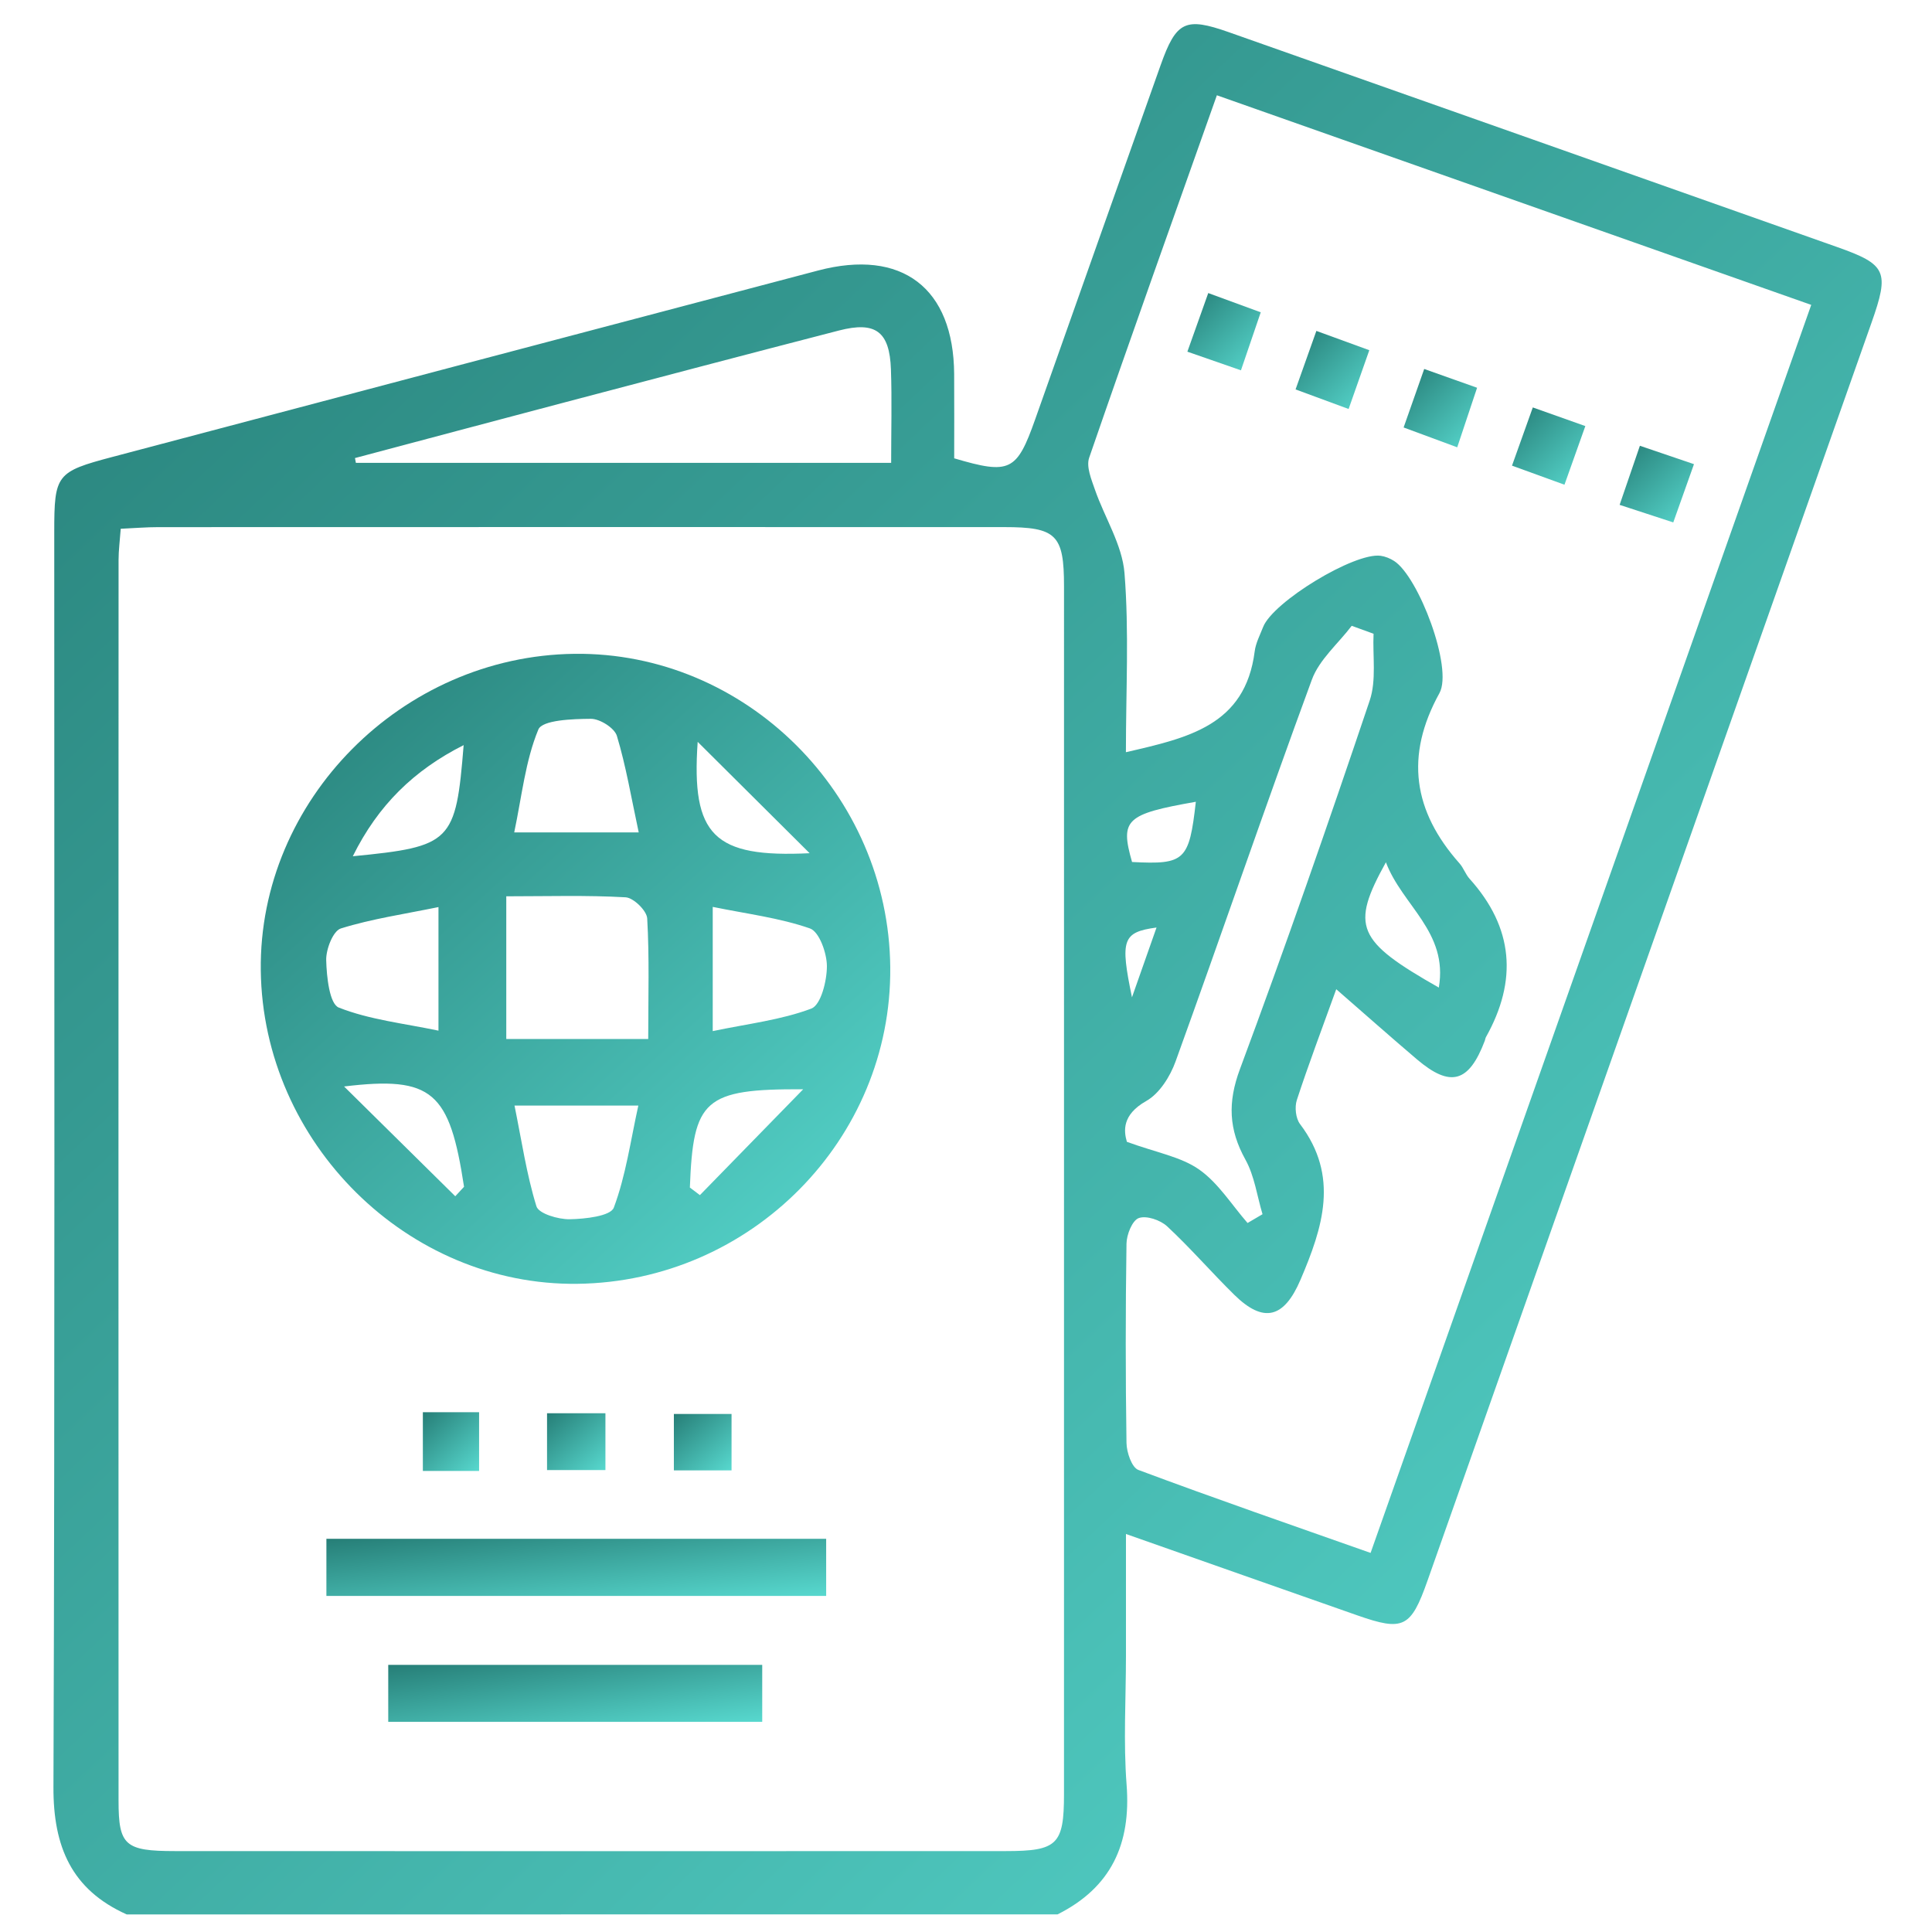
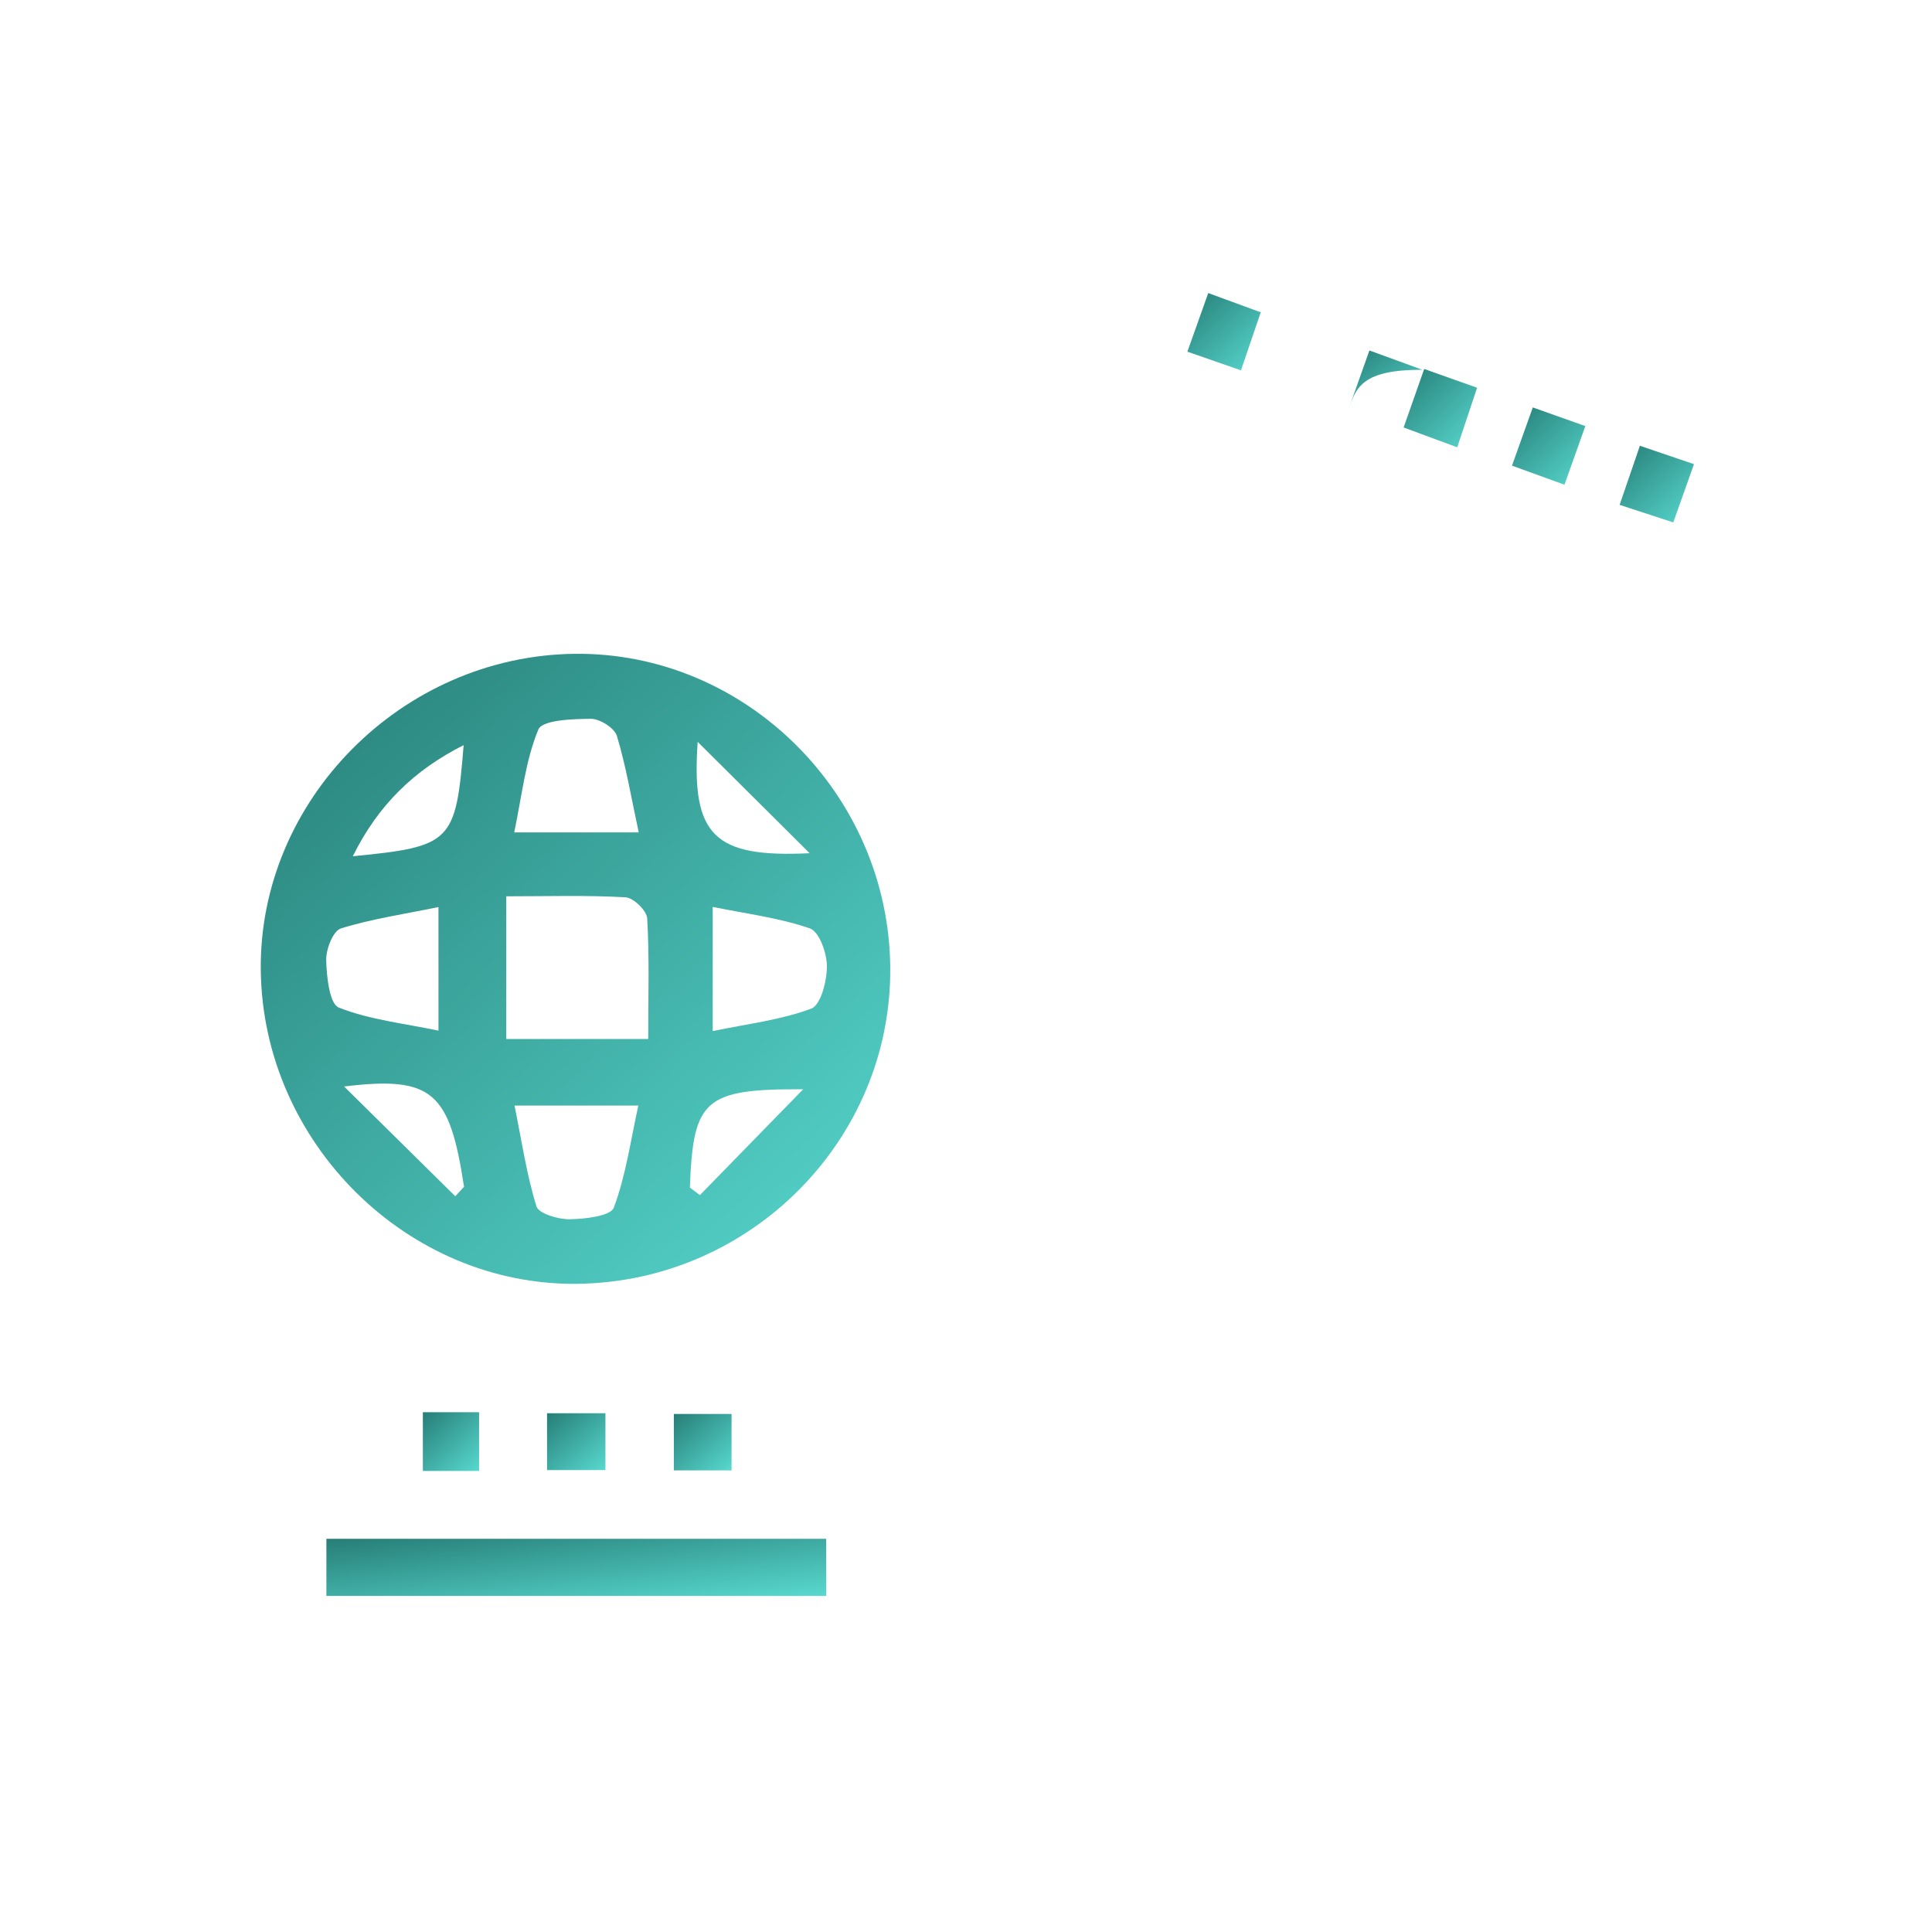
<svg xmlns="http://www.w3.org/2000/svg" version="1.1" id="Layer_1" x="0px" y="0px" viewBox="0 0 1080 1080" style="enable-background:new 0 0 1080 1080;" xml:space="preserve">
  <title>Visa Assistance</title>
  <defs>
    <linearGradient x1="-33.017%" y1="-47.948%" x2="105.587%" y2="104.262%" id="visa">
      <stop stop-color="#125953" offset="0%" />
      <stop stop-color="#5ADDD3" offset="100%" />
    </linearGradient>
  </defs>
  <g fill="url(#visa)" stroke="none">
-     <path d="M70.82,1070.17c-30.83-13.84-41.06-37.84-40.94-71.13c0.83-233.89,0.44-467.78,0.45-701.67c0-32.13,1.14-33.65,32.61-41.97   c131.45-34.76,262.89-69.55,394.37-104.18c46.91-12.35,75.77,9.74,76.07,57.87c0.1,15.8,0.02,31.59,0.02,47.11   c31.15,9.2,34.99,7.28,45.26-21.76c23.37-66.02,46.69-132.06,70.15-198.06c8.72-24.52,13.8-26.95,38.07-18.4   C800.2,57.95,913.5,97.97,1026.79,138.03c27.83,9.84,29.55,13.6,19.35,42.5c-82.7,234.4-165.44,468.79-248.19,703.17   c-9.26,26.24-13.5,28.3-39.15,19.31c-41.94-14.69-83.84-29.47-129.38-45.5c0,24.72,0,46.37,0,68.02c0,24.08-1.49,48.27,0.36,72.2   c2.55,33.09-8.64,57.4-38.61,72.43C417.7,1070.17,244.26,1070.17,70.82,1070.17z M67.49,295.58c-0.49,6.71-1.21,12.05-1.21,17.39   c-0.06,231.23-0.08,462.46-0.01,693.69c0.01,24.94,3.59,28.1,31.52,28.11c154.84,0.07,309.68,0.07,464.53,0   c28.78-0.01,32.45-3.66,32.46-31.86c0.04-225.04,0.04-450.07,0.01-675.11c0-28.94-4.26-33.15-33.56-33.15   c-157.59-0.04-315.19-0.03-472.78,0.02C81.74,294.67,75.04,295.24,67.49,295.58z M1012.49,170.43   C900.44,130.92,790.77,92.24,680.24,53.26c-24.56,69.31-48.35,135.83-71.39,202.62c-1.73,5,1.24,12.11,3.22,17.82   c5.43,15.66,15.26,30.79,16.53,46.67c2.61,32.64,0.79,65.63,0.79,100.12c34.6-8,66.71-14.85,71.99-56.37   c0.59-4.66,2.96-9.12,4.7-13.6c5.52-14.12,51.09-41.83,65.7-39.83c2.61,0.36,5.3,1.47,7.54,2.9c13.62,8.69,33.08,59.86,25.33,73.89   c-19.4,35.13-14.65,66.01,11.23,95.16c2.25,2.54,3.36,6.09,5.63,8.61c24.63,27.34,26.87,56.89,9.12,88.55   c-0.33,0.59-0.37,1.32-0.61,1.97c-8.9,23.45-19.21,26.35-37.99,10.38c-14.52-12.35-28.78-24.99-45.06-39.17   c-8.05,22.33-15.5,41.99-22.03,61.95c-1.29,3.95-0.63,10.23,1.79,13.43c22.08,29.15,12.72,57.85,0.26,87.03   c-9.16,21.45-20.59,24.56-37.01,8.42c-12.75-12.53-24.47-26.13-37.55-38.29c-3.78-3.51-11.58-6.17-15.85-4.61   c-3.64,1.33-6.79,9.25-6.86,14.3c-0.56,37.13-0.56,74.28,0,111.42c0.08,5.22,2.95,13.69,6.61,15.06   c42.76,15.99,85.93,30.9,129.84,46.4C848.61,634.59,930.17,403.57,1012.49,170.43z M198.43,256.06c0.17,0.89,0.34,1.78,0.51,2.67   c98.87,0,197.73,0,299.22,0c0-18.2,0.47-35.22-0.12-52.21c-0.74-21.22-8.56-27.05-29.07-21.76   c-51.87,13.4-103.67,27.08-155.47,40.74C275.12,235.62,236.79,245.87,198.43,256.06z M767.83,354.27   c-4.07-1.48-8.14-2.96-12.21-4.44c-7.59,9.99-18.15,18.88-22.29,30.14c-26.08,70.9-50.5,142.42-76.2,213.46   c-3.03,8.37-9,17.88-16.34,22.02c-13.7,7.73-12.6,16.89-10.85,22.84c16.59,6.05,30.2,8.33,40.39,15.48   c10.73,7.53,18.18,19.73,27.07,29.89c2.79-1.64,5.58-3.27,8.36-4.91c-3.06-10.23-4.48-21.36-9.54-30.48   c-9.36-16.88-10-32.05-3.08-50.64c25.38-68.23,49.29-137.02,72.53-206.01C769.51,380.22,767.26,366.77,767.83,354.27z    M804.31,552.06c5.33-31.1-20.41-45.75-29.58-70.04C754.84,517.95,758.33,525.93,804.31,552.06z M668.48,448.2   c-39.17,6.88-42.44,9.96-35.66,33.66C662.36,483.4,664.76,481.14,668.48,448.2z M646.51,518.49c-19.1,2.6-20.4,6.86-13.73,39.02   C637.69,543.55,641.68,532.23,646.51,518.49z" />
    <path d="M497.66,540.79c0.86,96.09-77.78,175.65-174.85,176.87c-95,1.2-175.86-78.84-177.03-175.23   c-1.16-95.06,78.84-175.78,175.36-176.94C416.7,364.35,496.79,443.87,497.66,540.79z M283.01,501.04c0,29.08,0,54.1,0,79.78   c27.01,0,51.94,0,79.35,0c0-23.83,0.68-45.68-0.57-67.42c-0.25-4.34-7.66-11.55-12.08-11.8   C327.98,500.36,306.14,501.04,283.01,501.04z M398.42,576.4c19.7-4.13,38.21-6.22,55.11-12.59c5.35-2.02,8.71-15.46,8.71-23.68   c0-7.33-4.27-19.31-9.48-21.13c-16.99-5.92-35.28-8.14-54.34-12.04C398.42,530.57,398.42,551.54,398.42,576.4z M357.05,465.33   c-4.19-19.47-7.1-37.05-12.21-53.97c-1.34-4.43-9.54-9.58-14.55-9.54c-10.21,0.07-27.14,0.65-29.35,5.98   c-7.28,17.57-9.23,37.36-13.49,57.53C312.21,465.33,332.66,465.33,357.05,465.33z M287.62,618.03   c4.02,19.78,6.74,38.47,12.25,56.31c1.27,4.1,12.16,7.32,18.57,7.22c8.6-0.14,22.9-1.73,24.68-6.48   c6.71-17.86,9.34-37.26,13.71-57.05C332.45,618.03,311.59,618.03,287.62,618.03z M245.11,507.06   c-19.18,3.94-37.31,6.57-54.58,11.96c-4.34,1.36-8.34,11.64-8.18,17.71c0.23,9.25,1.83,24.45,7.04,26.51   c17.2,6.79,36.28,8.82,55.72,12.9C245.11,551.82,245.11,530.88,245.11,507.06z M259.18,416.53   c-27.81,14.02-47.86,33.62-61.96,62.12C252.43,473.26,254.81,470.84,259.18,416.53z M390.01,414.7   c-3.65,52.43,9.02,64.86,62.58,62.25C429.41,453.9,409.71,434.3,390.01,414.7z M254.5,668.71c1.63-1.76,3.27-3.53,4.9-5.29   c-8.08-53.07-17.59-62.06-67.06-56.07C215.11,629.82,234.81,649.27,254.5,668.71z M385.64,663.84c1.87,1.41,3.74,2.83,5.61,4.24   c19.25-19.72,38.5-39.45,57.74-59.17C393.54,608.64,387.51,614.68,385.64,663.84z" />
    <path d="M182.46,892.14c0-10.99,0-20.91,0-31.94c93.43,0,185.78,0,279.37,0c0,10.48,0,20.42,0,31.94   C369.47,892.14,277.16,892.14,182.46,892.14z" />
-     <path d="M217.03,930.67c69.82,0,138.7,0,209.06,0c0,10.32,0,20.21,0,31.86c-69.27,0-138.61,0-209.06,0   C217.03,951.65,217.03,941.76,217.03,930.67z" />
    <path d="M236.38,789.45c10.09,0,20.12,0,31.44,0c0,10.96,0,21.42,0,32.83c-10.27,0-19.62,0-31.44,0   C236.38,811.86,236.38,801.17,236.38,789.45z" />
    <path d="M305.8,821.79c0-10.68,0-20.52,0-31.79c10.87,0,21.23,0,32.64,0c0,10.61,0,20.48,0,31.79   C327.68,821.79,317.35,821.79,305.8,821.79z" />
    <path d="M408.94,790.42c0,11.33,0,20.81,0,31.52c-10.79,0-20.74,0-32.24,0c0-10.17,0-20.12,0-31.52   C387.31,790.42,398.23,790.42,408.94,790.42z" />
    <path d="M814.6,250.05c-11.06-4.09-19.73-7.3-29.97-11.09c3.86-10.98,7.36-20.92,11.51-32.7c9.88,3.51,18.6,6.61,29.56,10.5   C822.19,227.29,818.89,237.17,814.6,250.05z" />
    <path d="M905.38,282.22c4-11.67,7.25-21.15,11.33-33.03c10.3,3.5,19.5,6.63,30.23,10.28c-3.96,11.15-7.32,20.61-11.57,32.56   C925.68,288.86,916.92,285.99,905.38,282.22z" />
-     <path d="M753.88,228.63c-11.12-4.1-19.83-7.32-29.65-10.94c3.98-11.18,7.51-21.13,11.63-32.71c10.4,3.79,19.04,6.94,29.59,10.79   C761.63,206.62,758.15,216.5,753.88,228.63z" />
+     <path d="M753.88,228.63c3.98-11.18,7.51-21.13,11.63-32.71c10.4,3.79,19.04,6.94,29.59,10.79   C761.63,206.62,758.15,216.5,753.88,228.63z" />
    <path d="M886.21,238.18c-4.1,11.52-7.65,21.51-11.66,32.78c-10.33-3.76-19.05-6.92-29.33-10.66c4.17-11.67,7.74-21.65,11.63-32.54   C867.03,231.37,875.81,234.49,886.21,238.18z" />
    <path d="M704.76,174.58c-3.81,11.18-7.05,20.67-11.06,32.43c-10.05-3.5-19.2-6.68-29.95-10.42c4.11-11.55,7.67-21.53,11.67-32.77   C685.95,167.68,694.67,170.88,704.76,174.58z" />
  </g>
</svg>